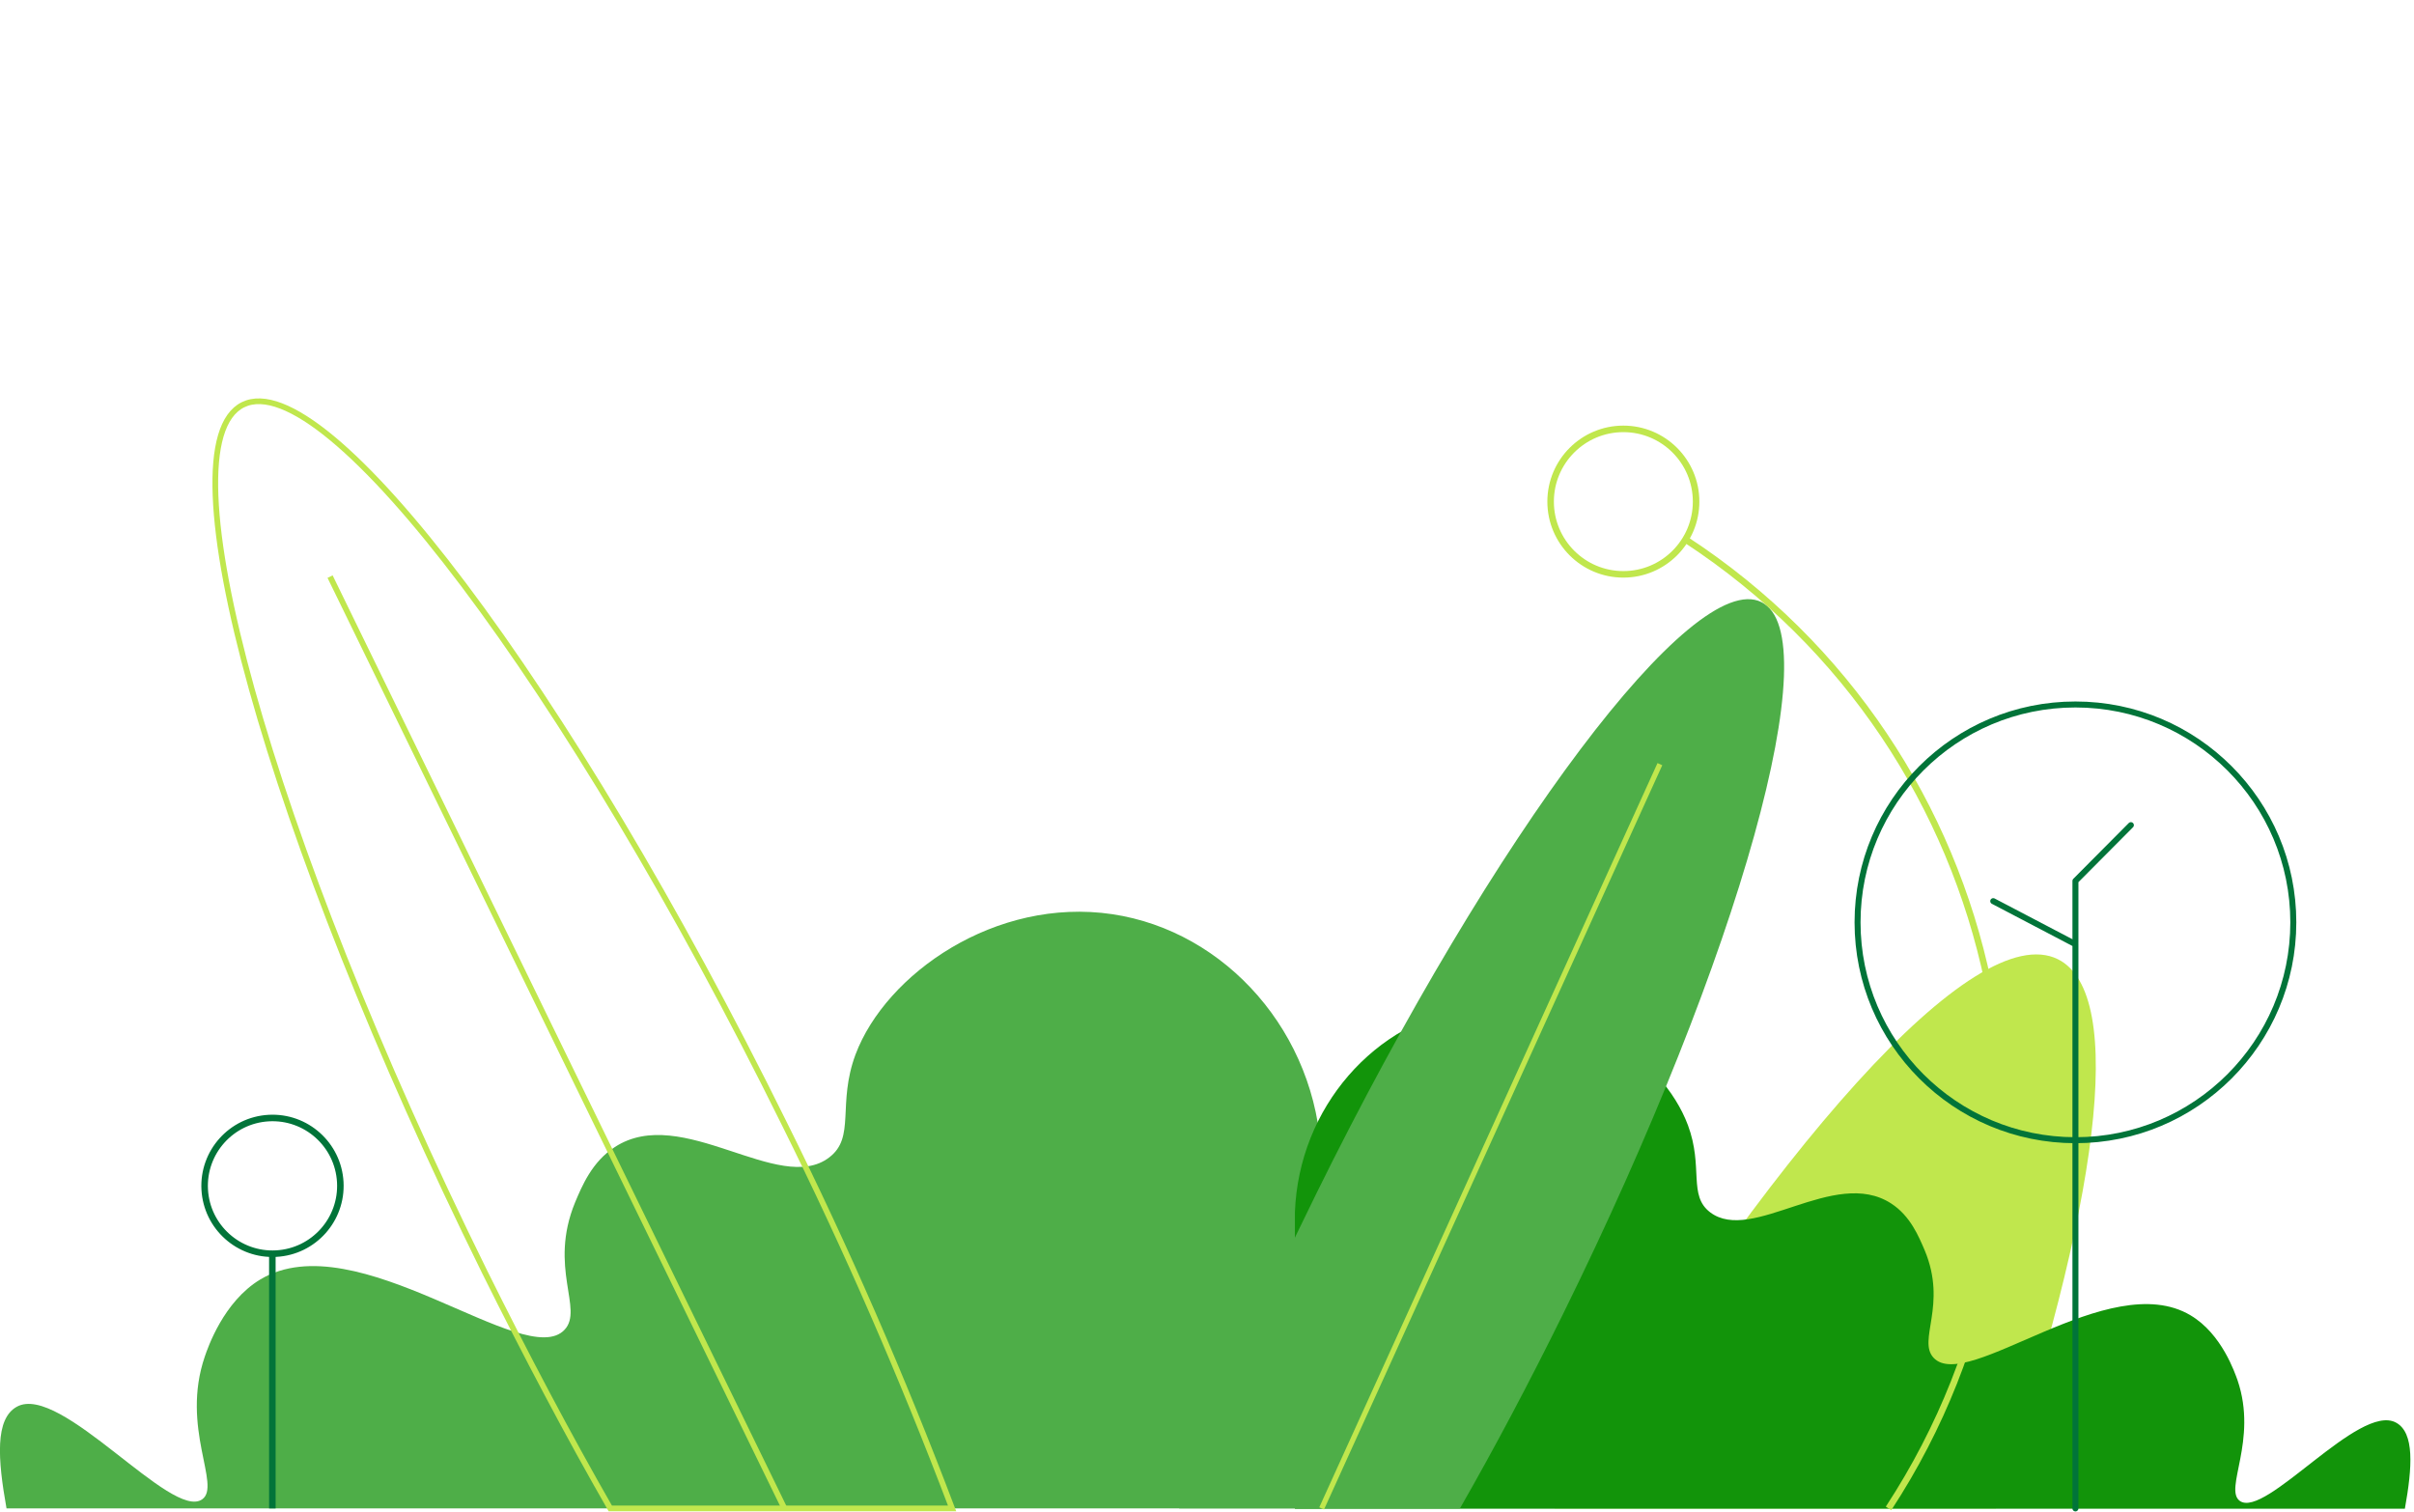
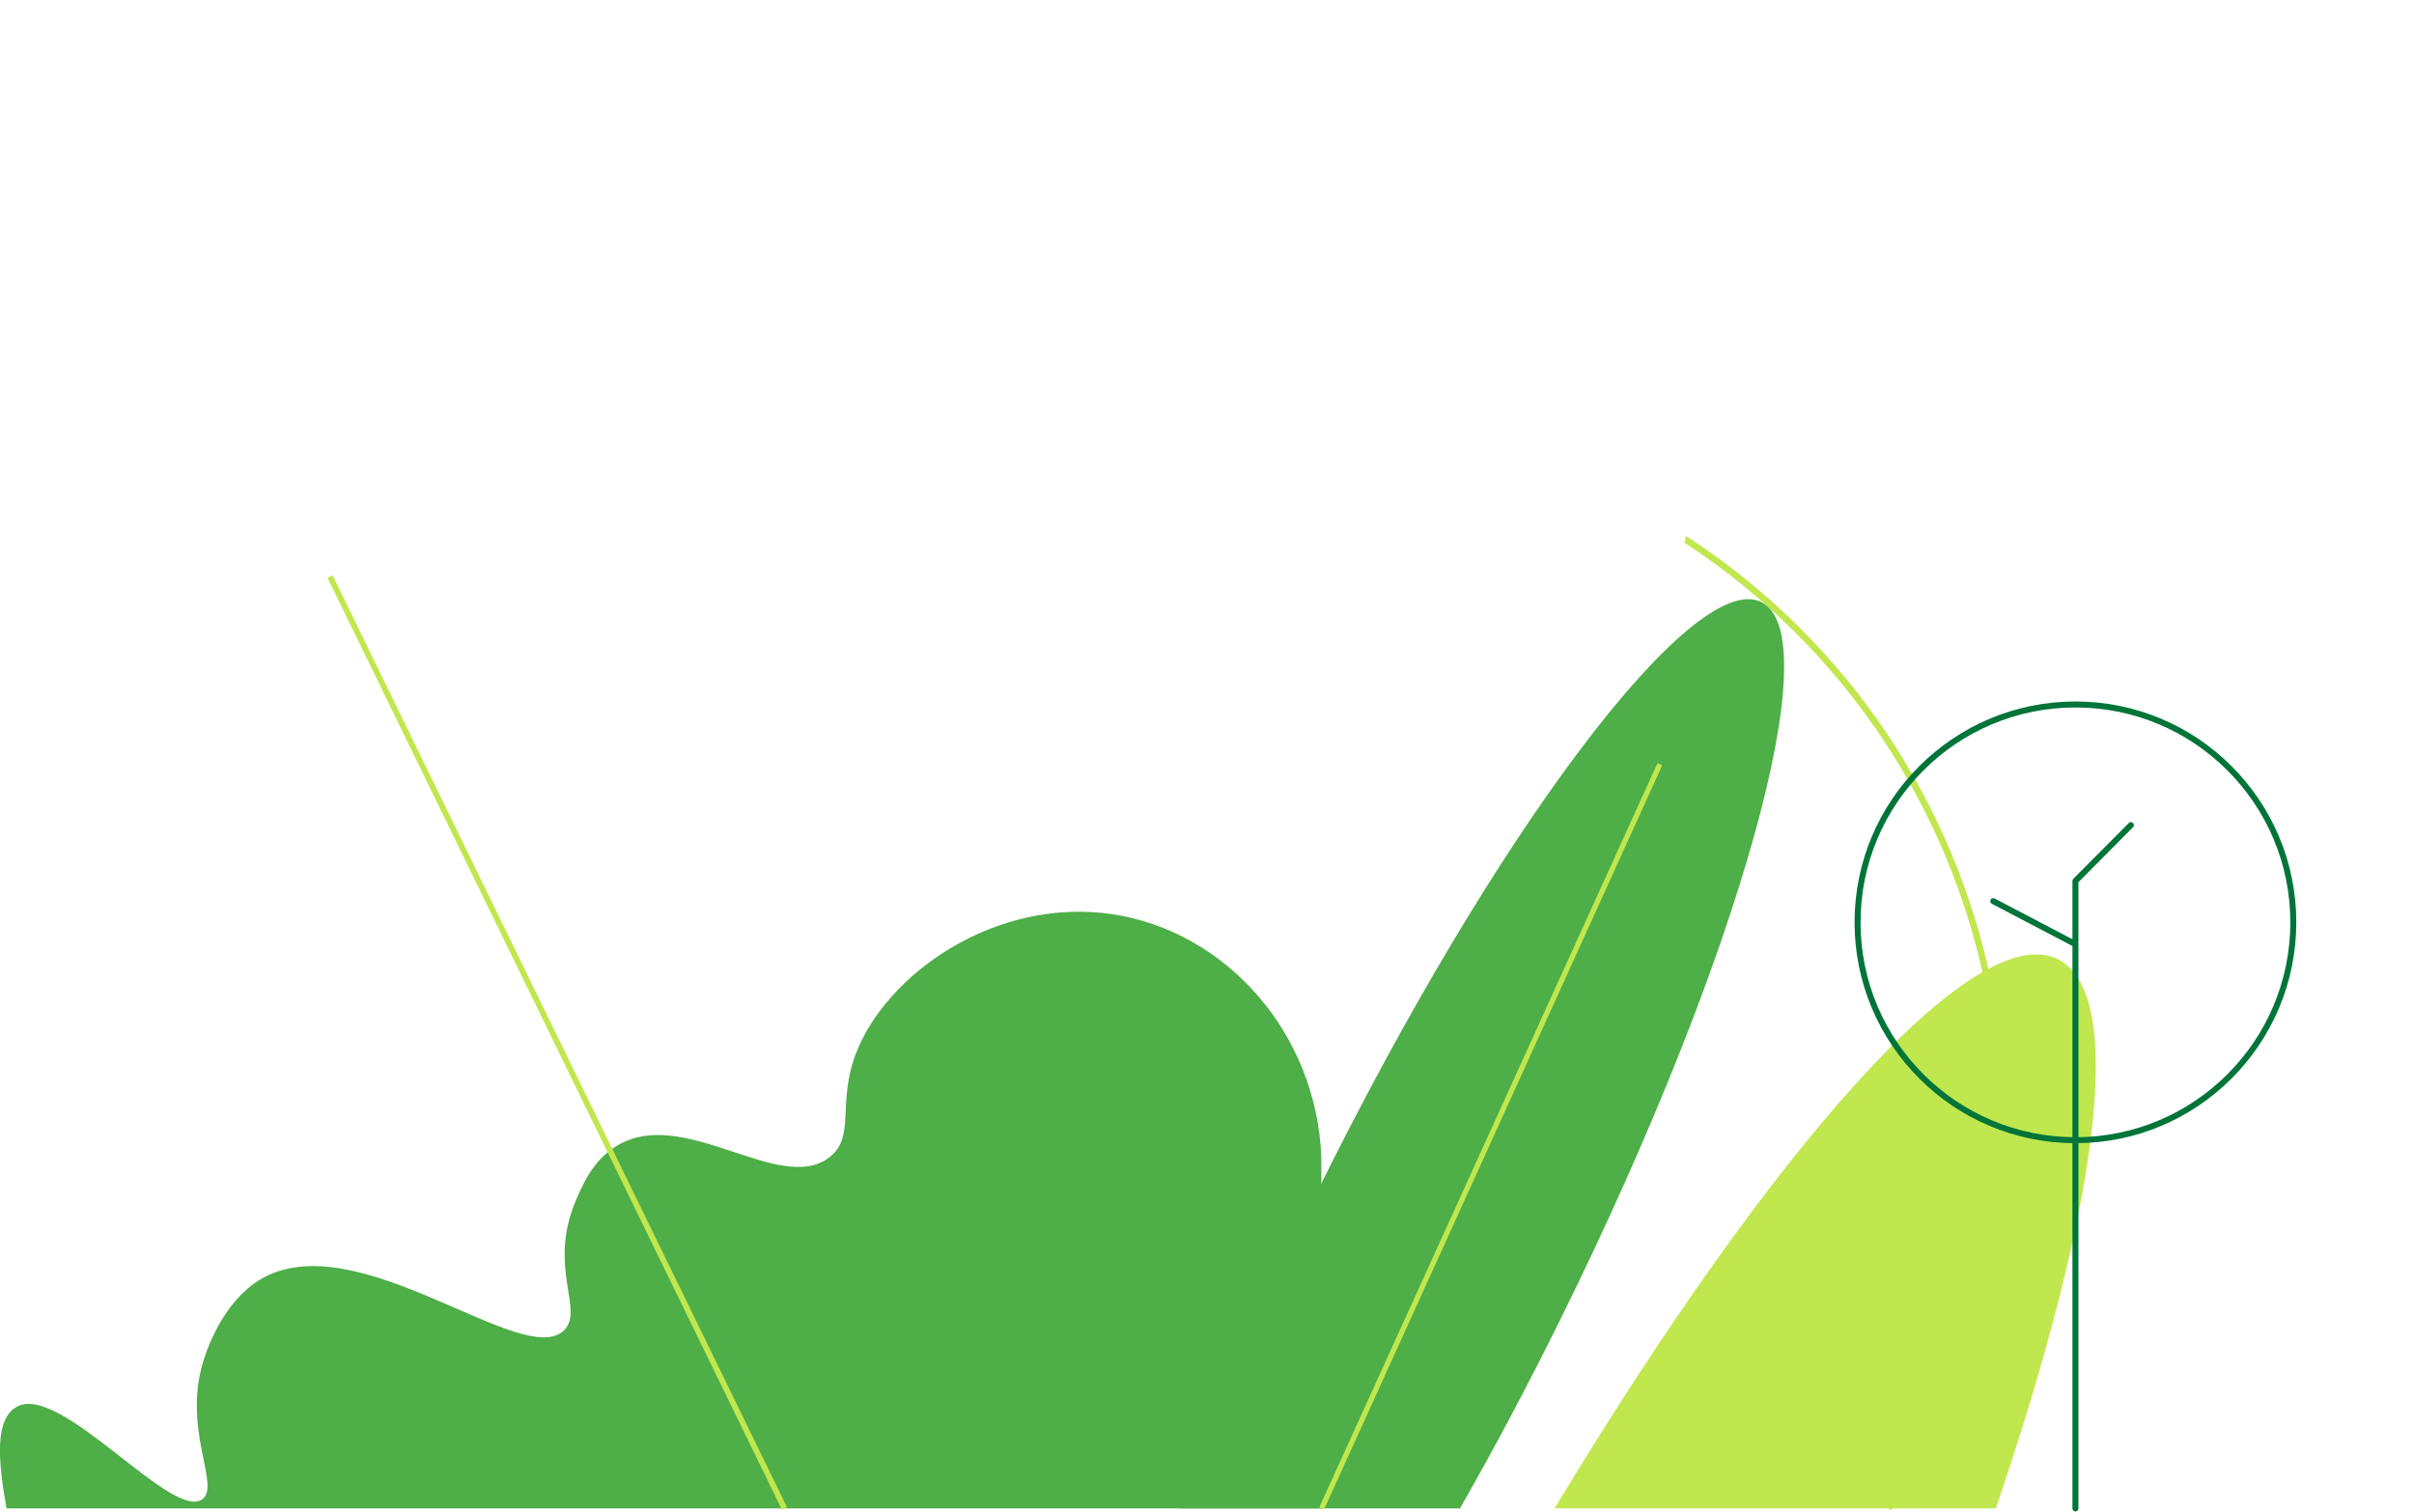
<svg xmlns="http://www.w3.org/2000/svg" version="1.1" id="Layer_1" x="0px" y="0px" viewBox="0 0 740.1 463.5" style="enable-background:new 0 0 740.1 463.5;" xml:space="preserve">
  <style type="text/css">
	.st0{fill:#4EAE48;}
	.st1{fill:#C0E74D;}
	.st2{fill:#12940A;}
	.st3{fill:none;stroke:#C0E74D;stroke-width:1.744;stroke-miterlimit:10;}
	.st4{fill:none;stroke:#C0E74D;stroke-width:1.603;stroke-miterlimit:10;}
	.st5{fill:none;stroke:#C0E74D;stroke-width:2;stroke-miterlimit:10;}
	.st6{fill:none;stroke:#017439;stroke-width:1.835;stroke-linecap:round;stroke-linejoin:round;stroke-miterlimit:10;}
	.st7{fill:none;stroke:#017439;stroke-width:2;stroke-miterlimit:10;}
</style>
  <title>IECS_illustrated_assets</title>
  <g id="Layer_2_1_">
    <path class="st0" d="M2,462.5c-2.7-15.1-3.6-27.5,3.2-31.2c13.4-7.3,47.5,35.1,56.8,28.4c5.9-4.2-6.7-21.9,0.8-43.8   c0.9-2.6,5.7-16.8,17-23.6c29.6-17.7,81.2,28.4,93.3,15.4c5.9-6.3-5-19,3.2-39c2.1-5,5.2-12.5,12.2-17   c20.5-13.4,50.4,14.9,65.7,3.2c8.2-6.2,2.4-16.3,8.1-31.6c9.3-24.7,42.9-48.3,78.7-43c34.9,5.2,62.7,36.5,64.1,74.6v107.6H2z" />
    <path class="st1" d="M611.9,462.5c31.3-91.9,40.4-157.8,19-168.4c-25.5-12.6-87.3,57.3-154.3,168.4H611.9z" />
-     <path class="st2" d="M397,462.5v-90.8c1.2-32.2,24.6-58.6,54.1-63c30.2-4.5,58.6,15.4,66.4,36.3c4.8,12.9,0,21.5,6.8,26.7   c12.9,9.8,38.1-14,55.5-2.7c5.9,3.8,8.5,10.2,10.3,14.4c7,16.8-2.3,27.5,2.7,32.9c10.2,11,53.8-27.9,78.8-13   c9.6,5.7,13.6,17.7,14.4,19.9c6.3,18.5-4.3,33.4,0.7,37c7.8,5.6,36.6-30.2,47.9-24c5.7,3.1,5,13.6,2.7,26.4H397z" />
-     <path class="st3" d="M74.5,124.1c25.4-12.5,99.7,86.2,166,220.5c19.1,38.4,36.2,77.8,51.4,117.9H187.1   c-12.9-22.5-25.8-46.9-38.5-72.5C82.3,255.6,49.2,136.6,74.5,124.1z" />
    <line class="st3" x1="101.2" y1="176.8" x2="240.5" y2="462.5" />
    <g>
      <path class="st0" d="M540,184.6c-20.9-10.3-81.9,70.8-136.3,181.1c-16.9,34.2-31.2,67.3-42.2,96.8h86.1    c10.6-18.5,21.2-38.5,31.6-59.6C533.6,292.6,560.8,194.9,540,184.6z" />
      <line class="st4" x1="508.9" y1="234.3" x2="405.2" y2="462.5" />
    </g>
    <path class="st5" d="M579,462.5c64.9-99.2,37.1-232.1-62.1-297c-0.1,0-0.1-0.1-0.2-0.1" />
-     <circle class="st5" cx="497.7" cy="153.8" r="22.3" />
    <circle class="st6" cx="636.3" cy="282.8" r="66.8" />
    <polyline class="st6" points="636.3,462.5 636.3,289.5 611.1,276.3  " />
    <polyline class="st6" points="636.3,288.9 636.3,270.1 653.3,253  " />
-     <path class="st7" d="M83.5,462.5v-78.2" />
-     <ellipse transform="matrix(0.999 -5.530037e-02 5.530037e-02 0.999 -19.969 5.176)" class="st7" cx="83.5" cy="363.4" rx="20.8" ry="20.8" />
  </g>
</svg>